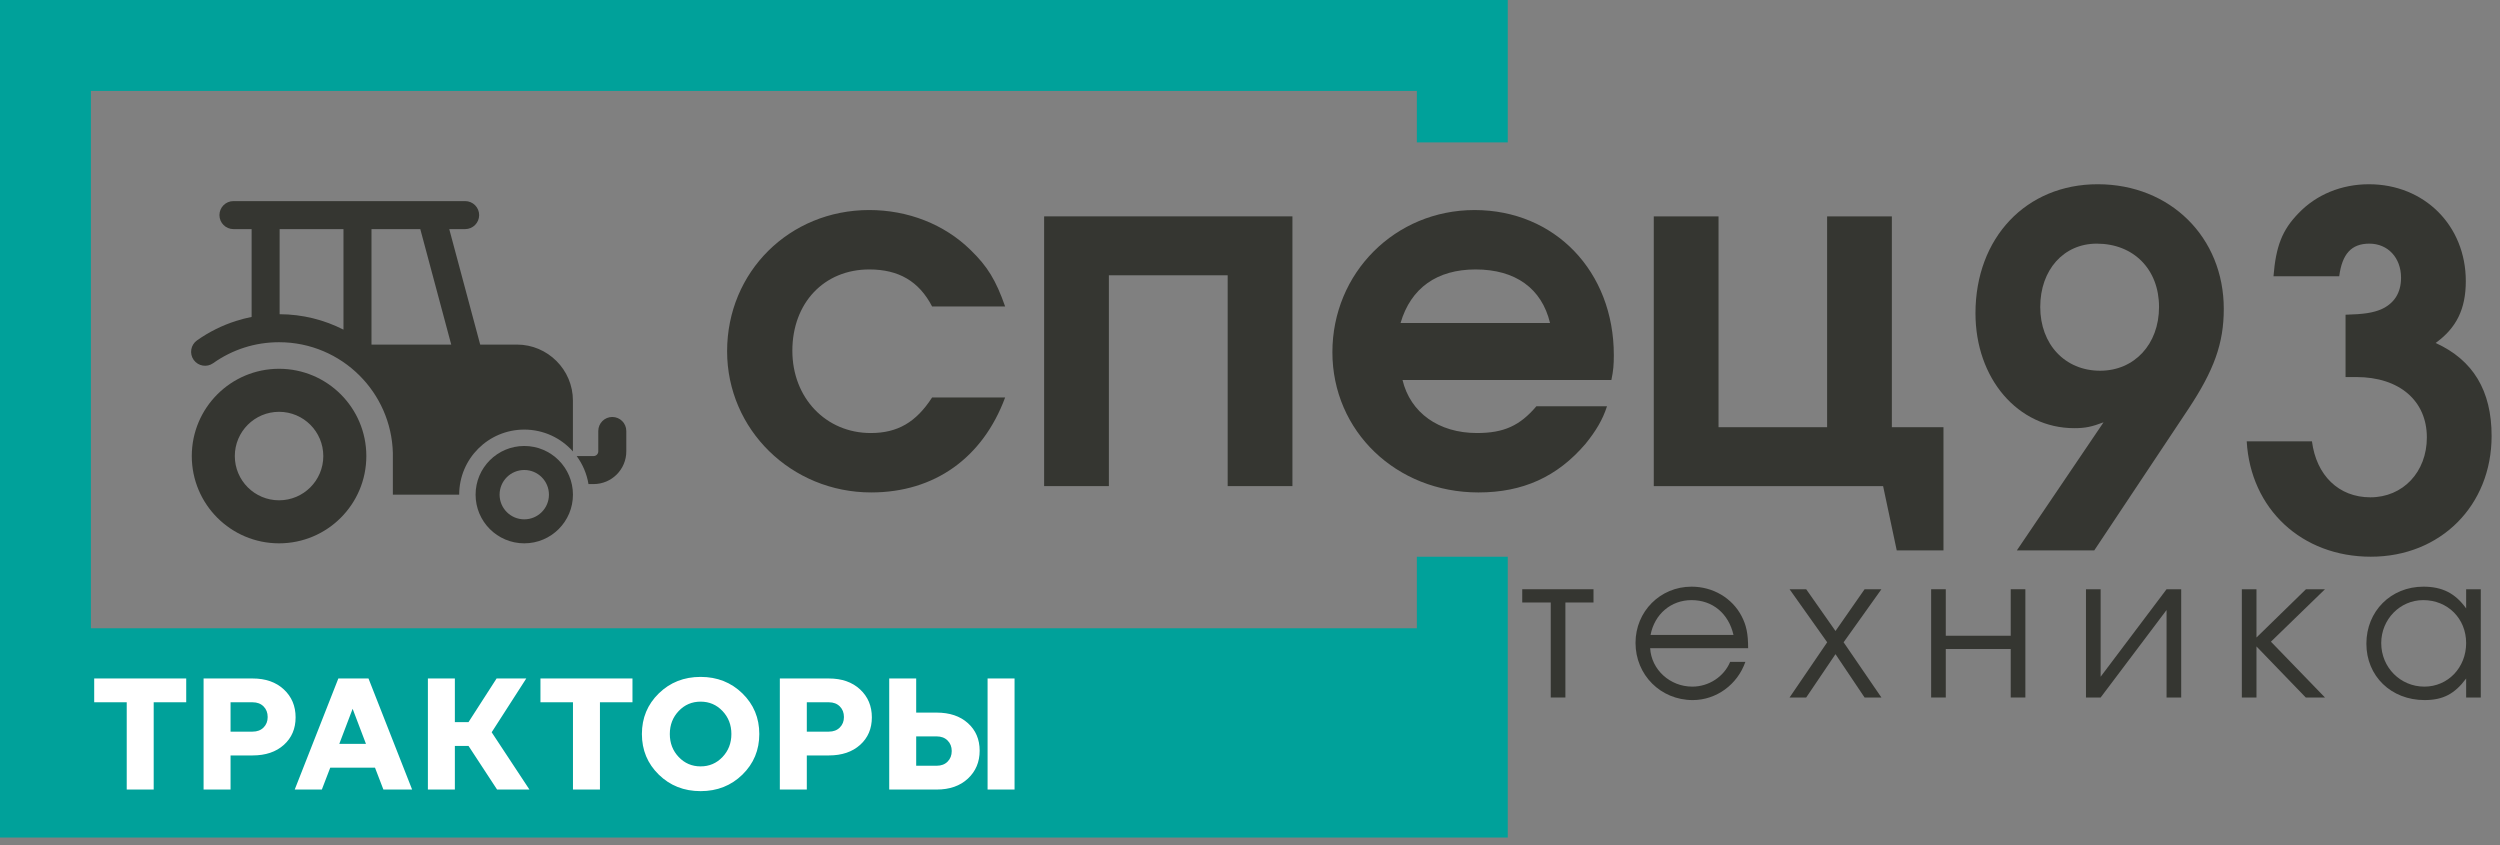
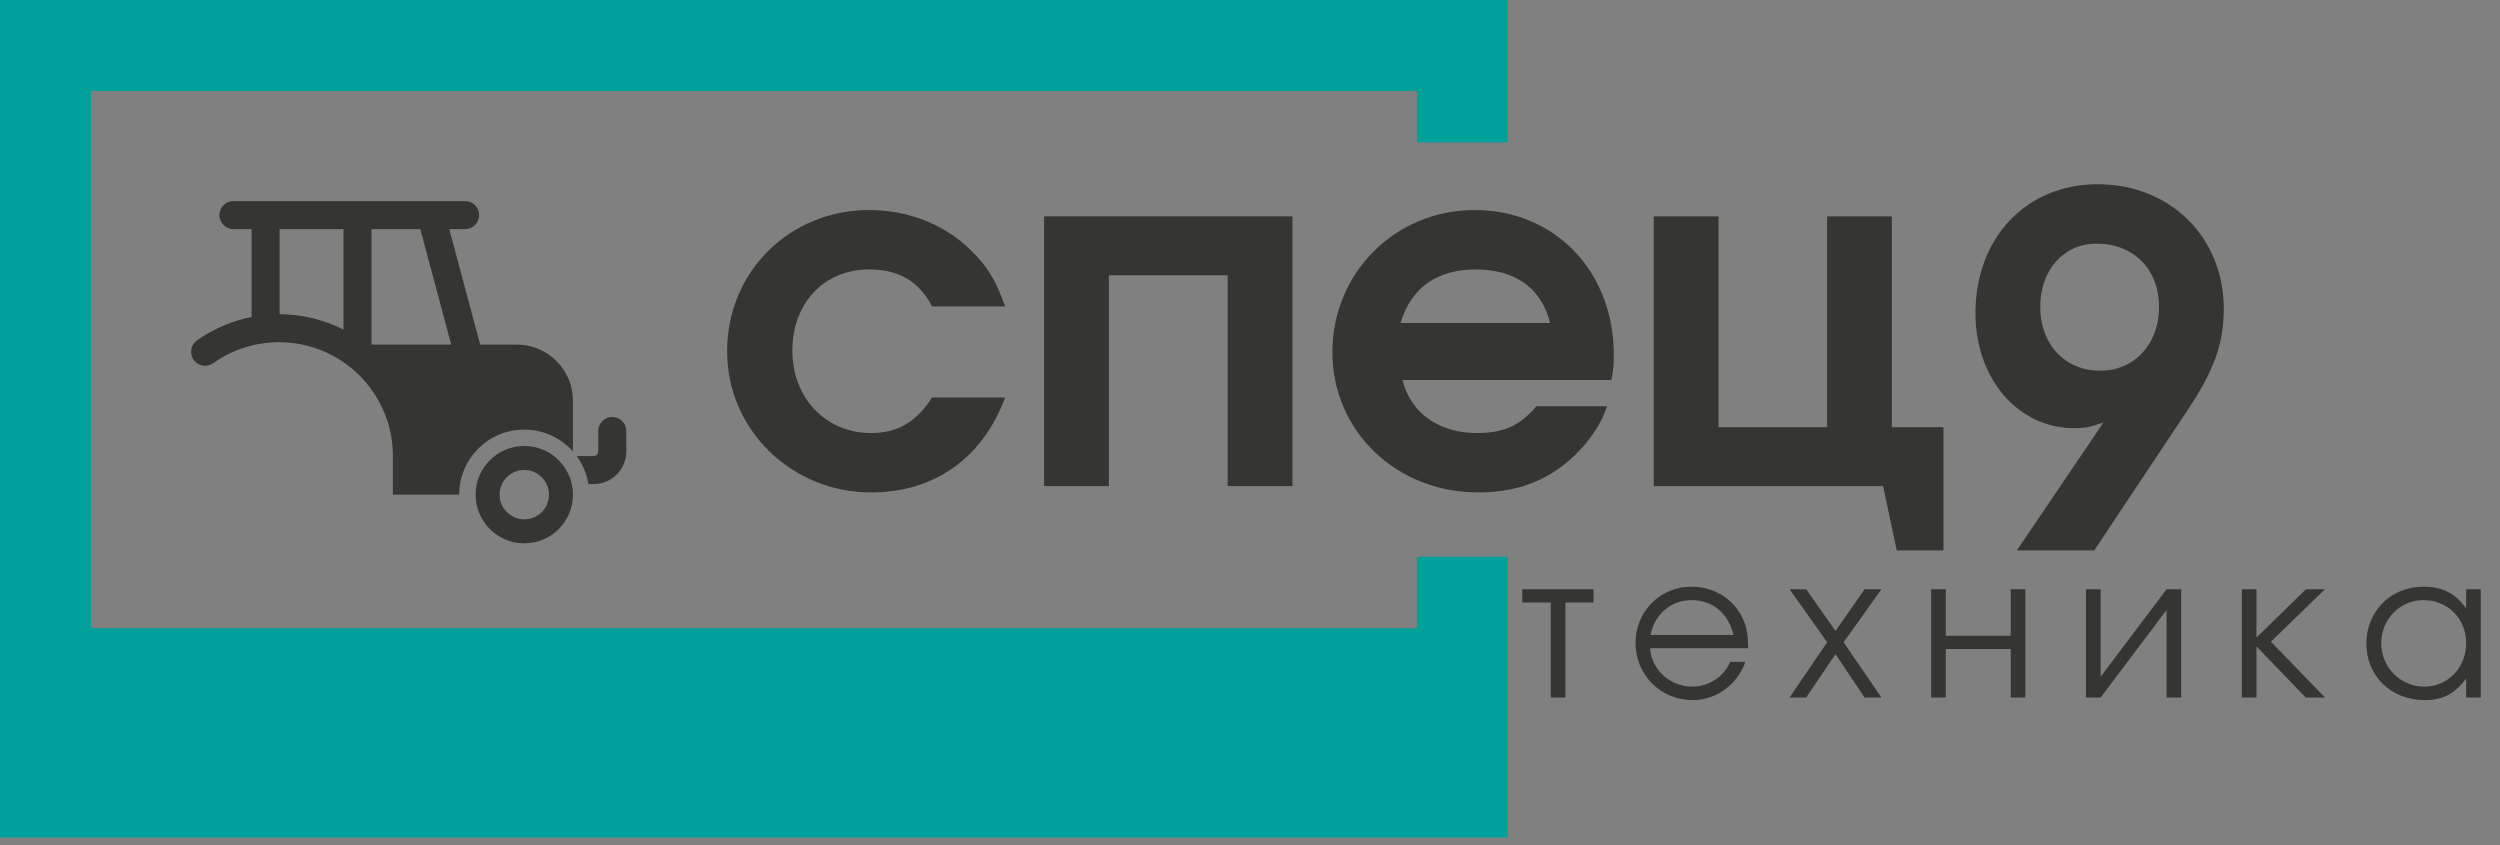
<svg xmlns="http://www.w3.org/2000/svg" width="275" height="93" viewBox="0 0 275 93" fill="none">
  <rect x="0" y="0" width="275" height="93" fill="#808080" stroke="none" />
  <path fill-rule="evenodd" clip-rule="evenodd" d="M110.564 43.724C108.1 50.366 102.798 54.168 95.835 54.168C87.052 54.168 79.982 47.259 79.982 38.636C79.982 29.907 86.837 23.104 95.621 23.104C99.852 23.104 103.869 24.658 106.761 27.496C108.636 29.317 109.546 30.817 110.564 33.709H102.53C101.084 30.924 98.835 29.639 95.621 29.639C90.64 29.639 87.159 33.334 87.159 38.582C87.159 43.778 90.855 47.634 95.782 47.634C98.728 47.634 100.763 46.455 102.53 43.724H110.564Z" fill="#353631" />
  <path fill-rule="evenodd" clip-rule="evenodd" d="M135.044 53.472V30.282H121.977V53.472H114.854V23.801H142.168V53.472H135.044Z" fill="#353631" />
  <path fill-rule="evenodd" clip-rule="evenodd" d="M170.504 35.53C169.594 31.727 166.701 29.639 162.31 29.639C158.079 29.639 155.187 31.675 154.062 35.53H170.504ZM154.276 41.797C155.133 45.385 158.239 47.633 162.47 47.633C165.416 47.633 167.184 46.831 169.004 44.689H176.771C176.288 46.188 175.538 47.421 174.414 48.813C171.308 52.455 167.505 54.169 162.631 54.169C153.58 54.169 146.564 47.421 146.564 38.743C146.564 30.013 153.473 23.105 162.202 23.105C171.039 23.105 177.521 29.853 177.521 39.065C177.521 40.136 177.467 40.779 177.252 41.797H154.276Z" fill="#353631" />
  <path fill-rule="evenodd" clip-rule="evenodd" d="M208.105 46.992H213.782V60.542H208.64L207.141 53.472H181.915V23.801H189.039V46.992H200.982V23.801H208.105V46.992Z" fill="#353631" />
  <path fill-rule="evenodd" clip-rule="evenodd" d="M172.194 66.275V76.726H170.583V66.275H167.447V64.816H175.286V66.275H172.194Z" fill="#353631" />
  <path fill-rule="evenodd" clip-rule="evenodd" d="M190.684 69.845C190.14 67.472 188.376 66.013 186.069 66.013C183.804 66.013 181.997 67.559 181.561 69.845H190.684ZM181.517 71.304C181.648 73.656 183.694 75.529 186.155 75.529C187.963 75.529 189.638 74.44 190.314 72.807H191.99C191.12 75.311 188.789 77.009 186.199 77.009C182.671 77.009 179.907 74.243 179.907 70.716C179.907 67.254 182.628 64.533 186.069 64.533C188.42 64.533 190.533 65.774 191.577 67.777C192.1 68.779 192.295 69.714 192.295 71.304H181.517Z" fill="#353631" />
  <path fill-rule="evenodd" clip-rule="evenodd" d="M200.99 70.651L196.852 64.816H198.681L201.904 69.41L205.105 64.816H206.956L202.797 70.651L206.956 76.726H205.105L201.904 71.957L198.681 76.726H196.852L200.99 70.651Z" fill="#353631" />
  <path fill-rule="evenodd" clip-rule="evenodd" d="M221.179 76.726V71.391H214.036V76.726H212.426V64.816H214.036V69.932H221.179V64.816H222.79V76.726H221.179Z" fill="#353631" />
  <path fill-rule="evenodd" clip-rule="evenodd" d="M239.932 64.816V76.726H238.321V67.102L231.07 76.726H229.458V64.816H231.07V74.44L238.321 64.816H239.932Z" fill="#353631" />
  <path fill-rule="evenodd" clip-rule="evenodd" d="M248.212 64.816V70.128L253.656 64.816H255.747L249.802 70.586L255.747 76.726H253.635L248.212 71.108V76.726H246.602V64.816H248.212Z" fill="#353631" />
  <path fill-rule="evenodd" clip-rule="evenodd" d="M261.935 70.738C261.935 73.416 264.047 75.529 266.682 75.529C269.273 75.529 271.276 73.438 271.276 70.738C271.276 68.039 269.251 66.013 266.551 66.013C264.003 66.013 261.935 68.126 261.935 70.738ZM272.887 76.726H271.276V74.636C270.013 76.335 268.729 77.008 266.704 77.008C263.024 77.008 260.302 74.375 260.302 70.803C260.302 67.233 263.002 64.533 266.573 64.533C268.641 64.533 270.079 65.252 271.276 66.927V64.816H272.887V76.726Z" fill="#353631" />
  <path fill-rule="evenodd" clip-rule="evenodd" d="M224.426 33.763C224.426 37.887 227.157 40.78 231.014 40.78C234.762 40.78 237.494 37.887 237.494 33.763C237.494 29.639 234.709 26.801 230.639 26.801C226.997 26.801 224.426 29.693 224.426 33.763ZM221.855 60.542L231.389 46.456C230.103 46.939 229.407 47.099 228.174 47.099C221.961 47.099 217.302 41.636 217.302 34.459C217.302 26.158 222.873 20.266 230.745 20.266C238.725 20.266 244.616 26.104 244.616 33.978C244.616 37.78 243.545 40.726 240.707 45.01L230.37 60.542H221.855Z" fill="#353631" />
-   <path fill-rule="evenodd" clip-rule="evenodd" d="M258.01 34.62C260.045 34.567 261.009 34.406 261.92 34.031C263.365 33.389 264.115 32.21 264.115 30.55C264.115 28.354 262.669 26.801 260.634 26.801C258.653 26.801 257.635 27.926 257.314 30.39H250.083C250.351 27.069 251.047 25.302 252.815 23.48C254.796 21.392 257.581 20.267 260.581 20.267C266.687 20.267 271.239 24.819 271.239 30.924C271.239 33.978 270.221 36.066 267.918 37.727C272.042 39.6 274.077 42.974 274.077 47.957C274.077 55.614 268.454 61.238 260.795 61.238C253.19 61.238 247.567 55.989 247.138 48.545H254.315C254.796 52.294 257.26 54.705 260.741 54.705C264.33 54.705 266.954 51.919 266.954 48.117C266.954 44.1 263.955 41.475 259.189 41.475H258.01V34.62Z" fill="#353631" />
  <path fill-rule="evenodd" clip-rule="evenodd" d="M165.854 92.125H0C0 61.417 0 30.708 0 0H165.854V15.667H155.854V10H10V69.111H155.854V61.238H165.854C165.854 71.533 165.854 81.829 165.854 92.125Z" fill="#00A19A" />
-   <path fill-rule="evenodd" clip-rule="evenodd" d="M16.906 86.85H13.94V77.251H10.362V74.633H20.484V77.251H16.906V86.85ZM25.361 86.85H22.394V74.633H27.787C29.218 74.633 30.364 75.035 31.224 75.838C32.086 76.64 32.516 77.664 32.516 78.909C32.516 80.154 32.086 81.163 31.224 81.937C30.364 82.711 29.218 83.098 27.787 83.098H25.361V86.85ZM25.361 77.251V80.48H27.787C28.287 80.48 28.688 80.329 28.991 80.026C29.293 79.724 29.444 79.34 29.444 78.874C29.444 78.397 29.293 78.007 28.991 77.705C28.688 77.403 28.287 77.251 27.787 77.251H25.361ZM45.333 86.85H42.174L41.249 84.442H36.328L35.403 86.85H32.419L37.218 74.633H40.534L45.333 86.85ZM38.789 77.967L37.323 81.824H40.255L38.789 77.967ZM57.889 74.633L54.084 80.55L58.238 86.85H54.678L51.536 82.05H50.035V86.85H47.068V74.633H50.035V79.433H51.536L54.625 74.633H57.889ZM65.994 86.85H63.027V77.251H59.45V74.633H69.572V77.251H65.994V86.85ZM72.467 85.21C71.228 83.999 70.609 82.51 70.609 80.742C70.609 78.973 71.228 77.484 72.467 76.274C73.707 75.064 75.239 74.459 77.066 74.459C78.893 74.459 80.425 75.064 81.665 76.274C82.904 77.484 83.523 78.973 83.523 80.742C83.523 82.51 82.904 83.999 81.665 85.21C80.425 86.419 78.893 87.025 77.066 87.025C75.239 87.025 73.707 86.419 72.467 85.21ZM74.658 78.211C74.006 78.897 73.68 79.741 73.68 80.742C73.68 81.742 74.006 82.586 74.658 83.272C75.309 83.959 76.112 84.302 77.066 84.302C78.02 84.302 78.823 83.959 79.474 83.272C80.126 82.586 80.452 81.742 80.452 80.742C80.452 79.741 80.126 78.897 79.474 78.211C78.823 77.525 78.02 77.181 77.066 77.181C76.112 77.181 75.309 77.525 74.658 78.211ZM88.749 86.85H85.782V74.633H91.175C92.606 74.633 93.752 75.035 94.613 75.838C95.474 76.64 95.904 77.664 95.904 78.909C95.904 80.154 95.474 81.163 94.613 81.937C93.752 82.711 92.606 83.098 91.175 83.098H88.749V86.85ZM88.749 77.251V80.48H91.175C91.675 80.48 92.077 80.329 92.379 80.026C92.682 79.724 92.833 79.34 92.833 78.874C92.833 78.397 92.682 78.007 92.379 77.705C92.077 77.403 91.675 77.251 91.175 77.251H88.749ZM103.032 86.85H97.814V74.633H100.781V78.386H103.032C104.463 78.386 105.609 78.772 106.47 79.546C107.331 80.32 107.762 81.329 107.762 82.574C107.762 83.819 107.331 84.843 106.47 85.646C105.609 86.448 104.463 86.85 103.032 86.85ZM111.601 86.85H108.634V74.633H111.601V86.85ZM100.781 81.003V84.232H103.032C103.533 84.232 103.934 84.081 104.236 83.778C104.539 83.476 104.69 83.086 104.69 82.609C104.69 82.144 104.539 81.76 104.236 81.457C103.934 81.155 103.533 81.003 103.032 81.003H100.781Z" fill="white" />
  <path fill-rule="evenodd" clip-rule="evenodd" d="M25.679 25.202C24.828 25.202 24.138 24.512 24.138 23.661C24.138 22.811 24.828 22.121 25.679 22.121H51.167C52.018 22.121 52.707 22.811 52.707 23.661C52.707 24.512 52.018 25.202 51.167 25.202H49.418L52.821 37.903H56.859C60.253 37.903 63.021 40.671 63.021 44.065V49.659C61.71 48.184 59.799 47.255 57.67 47.255C53.716 47.255 50.511 50.459 50.511 54.413H43.215V49.83C43.127 46.506 41.744 43.504 39.551 41.312C37.286 39.046 34.155 37.644 30.697 37.644C29.384 37.644 28.1 37.844 26.889 38.23C25.672 38.618 24.51 39.196 23.448 39.95C22.757 40.442 21.797 40.28 21.306 39.589C20.814 38.898 20.976 37.938 21.667 37.446C22.983 36.512 24.433 35.793 25.962 35.306C26.526 35.126 27.099 34.977 27.678 34.862V25.202H25.679ZM49.635 37.903L46.232 25.202H40.864V37.903H49.635ZM65.811 47.407C65.811 46.556 66.501 45.867 67.352 45.867C68.203 45.867 68.893 46.556 68.893 47.407V49.653C68.893 50.644 68.489 51.543 67.839 52.194C67.188 52.844 66.289 53.248 65.298 53.248H64.733C64.546 52.108 64.091 51.058 63.433 50.167H65.298C65.438 50.167 65.567 50.108 65.66 50.015C65.753 49.922 65.811 49.793 65.811 49.653V47.407ZM37.782 36.261V25.202H30.759V34.563C33.287 34.573 35.673 35.184 37.782 36.261Z" fill="#353631" />
-   <path fill-rule="evenodd" clip-rule="evenodd" d="M30.697 40.566C35.999 40.566 40.297 44.864 40.297 50.167C40.297 55.469 35.999 59.767 30.697 59.767C25.394 59.767 21.096 55.469 21.096 50.167C21.096 44.864 25.394 40.566 30.697 40.566ZM30.697 45.3C33.385 45.3 35.563 47.479 35.563 50.167C35.563 52.855 33.385 55.033 30.697 55.033C28.009 55.033 25.83 52.855 25.83 50.167C25.83 47.479 28.009 45.3 30.697 45.3Z" fill="#353631" />
  <path fill-rule="evenodd" clip-rule="evenodd" d="M57.67 49.058C60.627 49.058 63.024 51.456 63.024 54.413C63.024 57.37 60.627 59.767 57.67 59.767C54.712 59.767 52.315 57.37 52.315 54.413C52.315 51.456 54.712 49.058 57.67 49.058ZM57.67 51.699C59.169 51.699 60.384 52.914 60.384 54.413C60.384 55.912 59.169 57.127 57.67 57.127C56.17 57.127 54.955 55.912 54.955 54.413C54.955 52.914 56.17 51.699 57.67 51.699Z" fill="#353631" />
</svg>